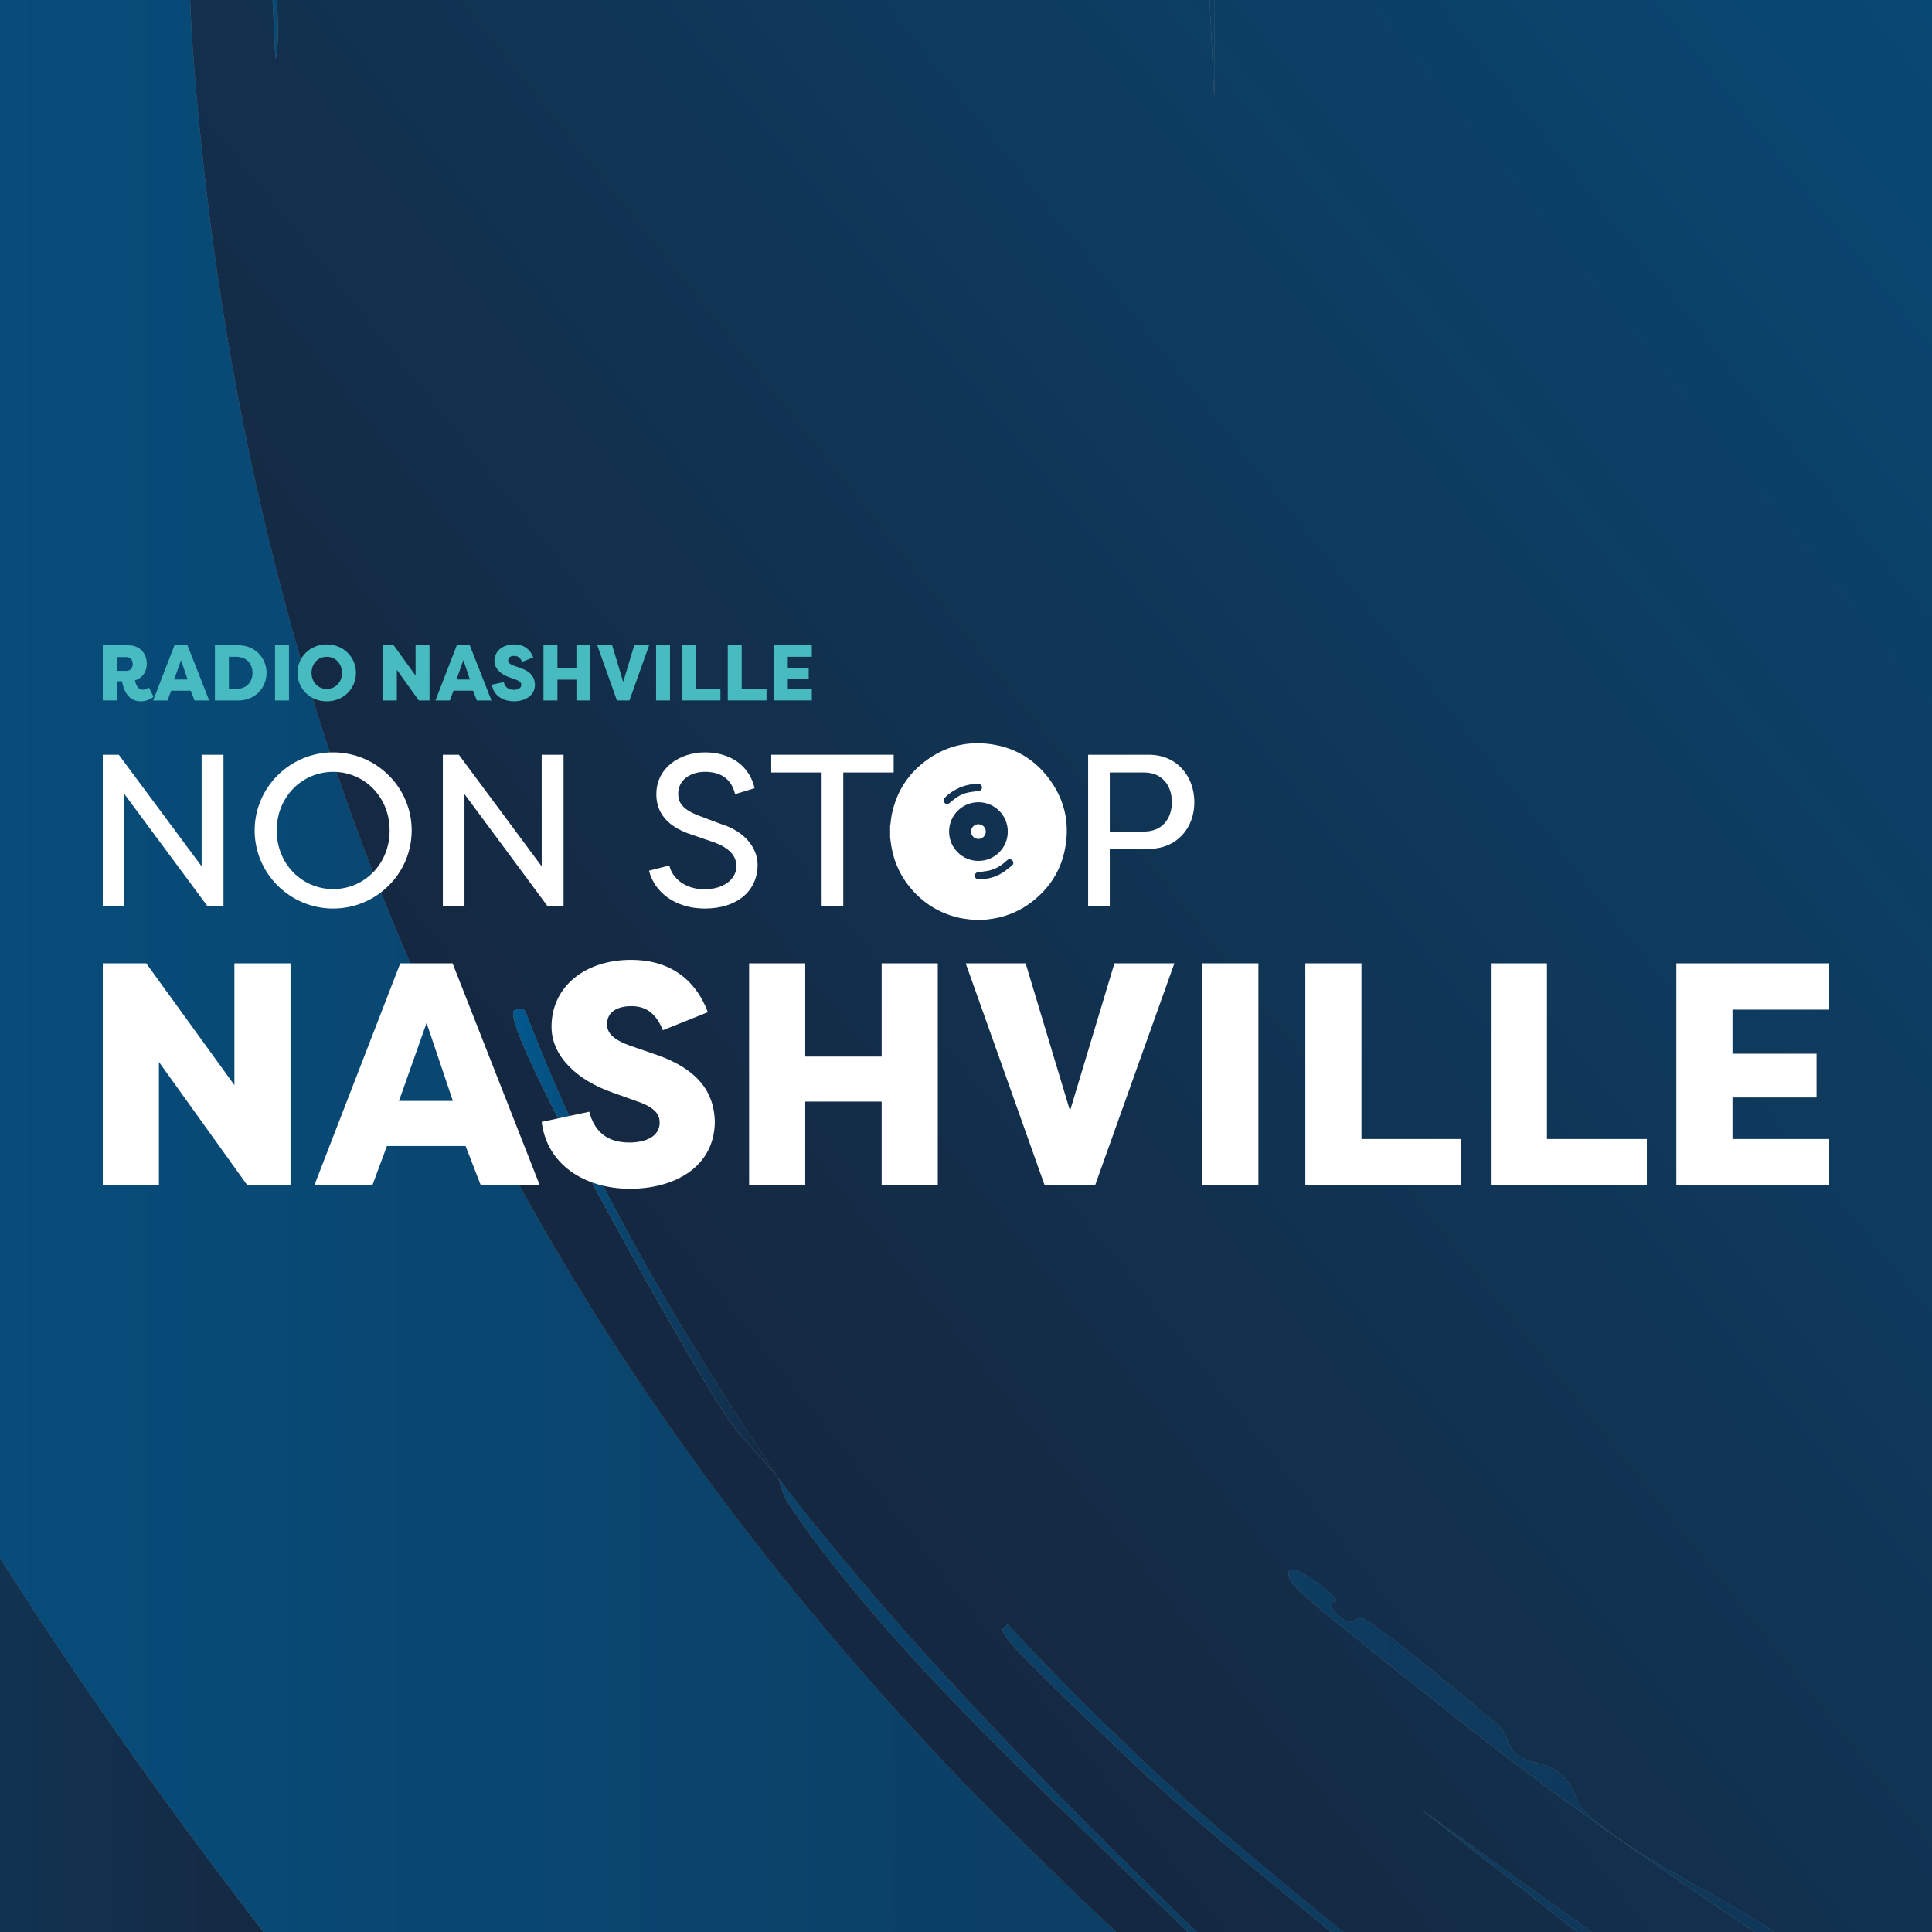
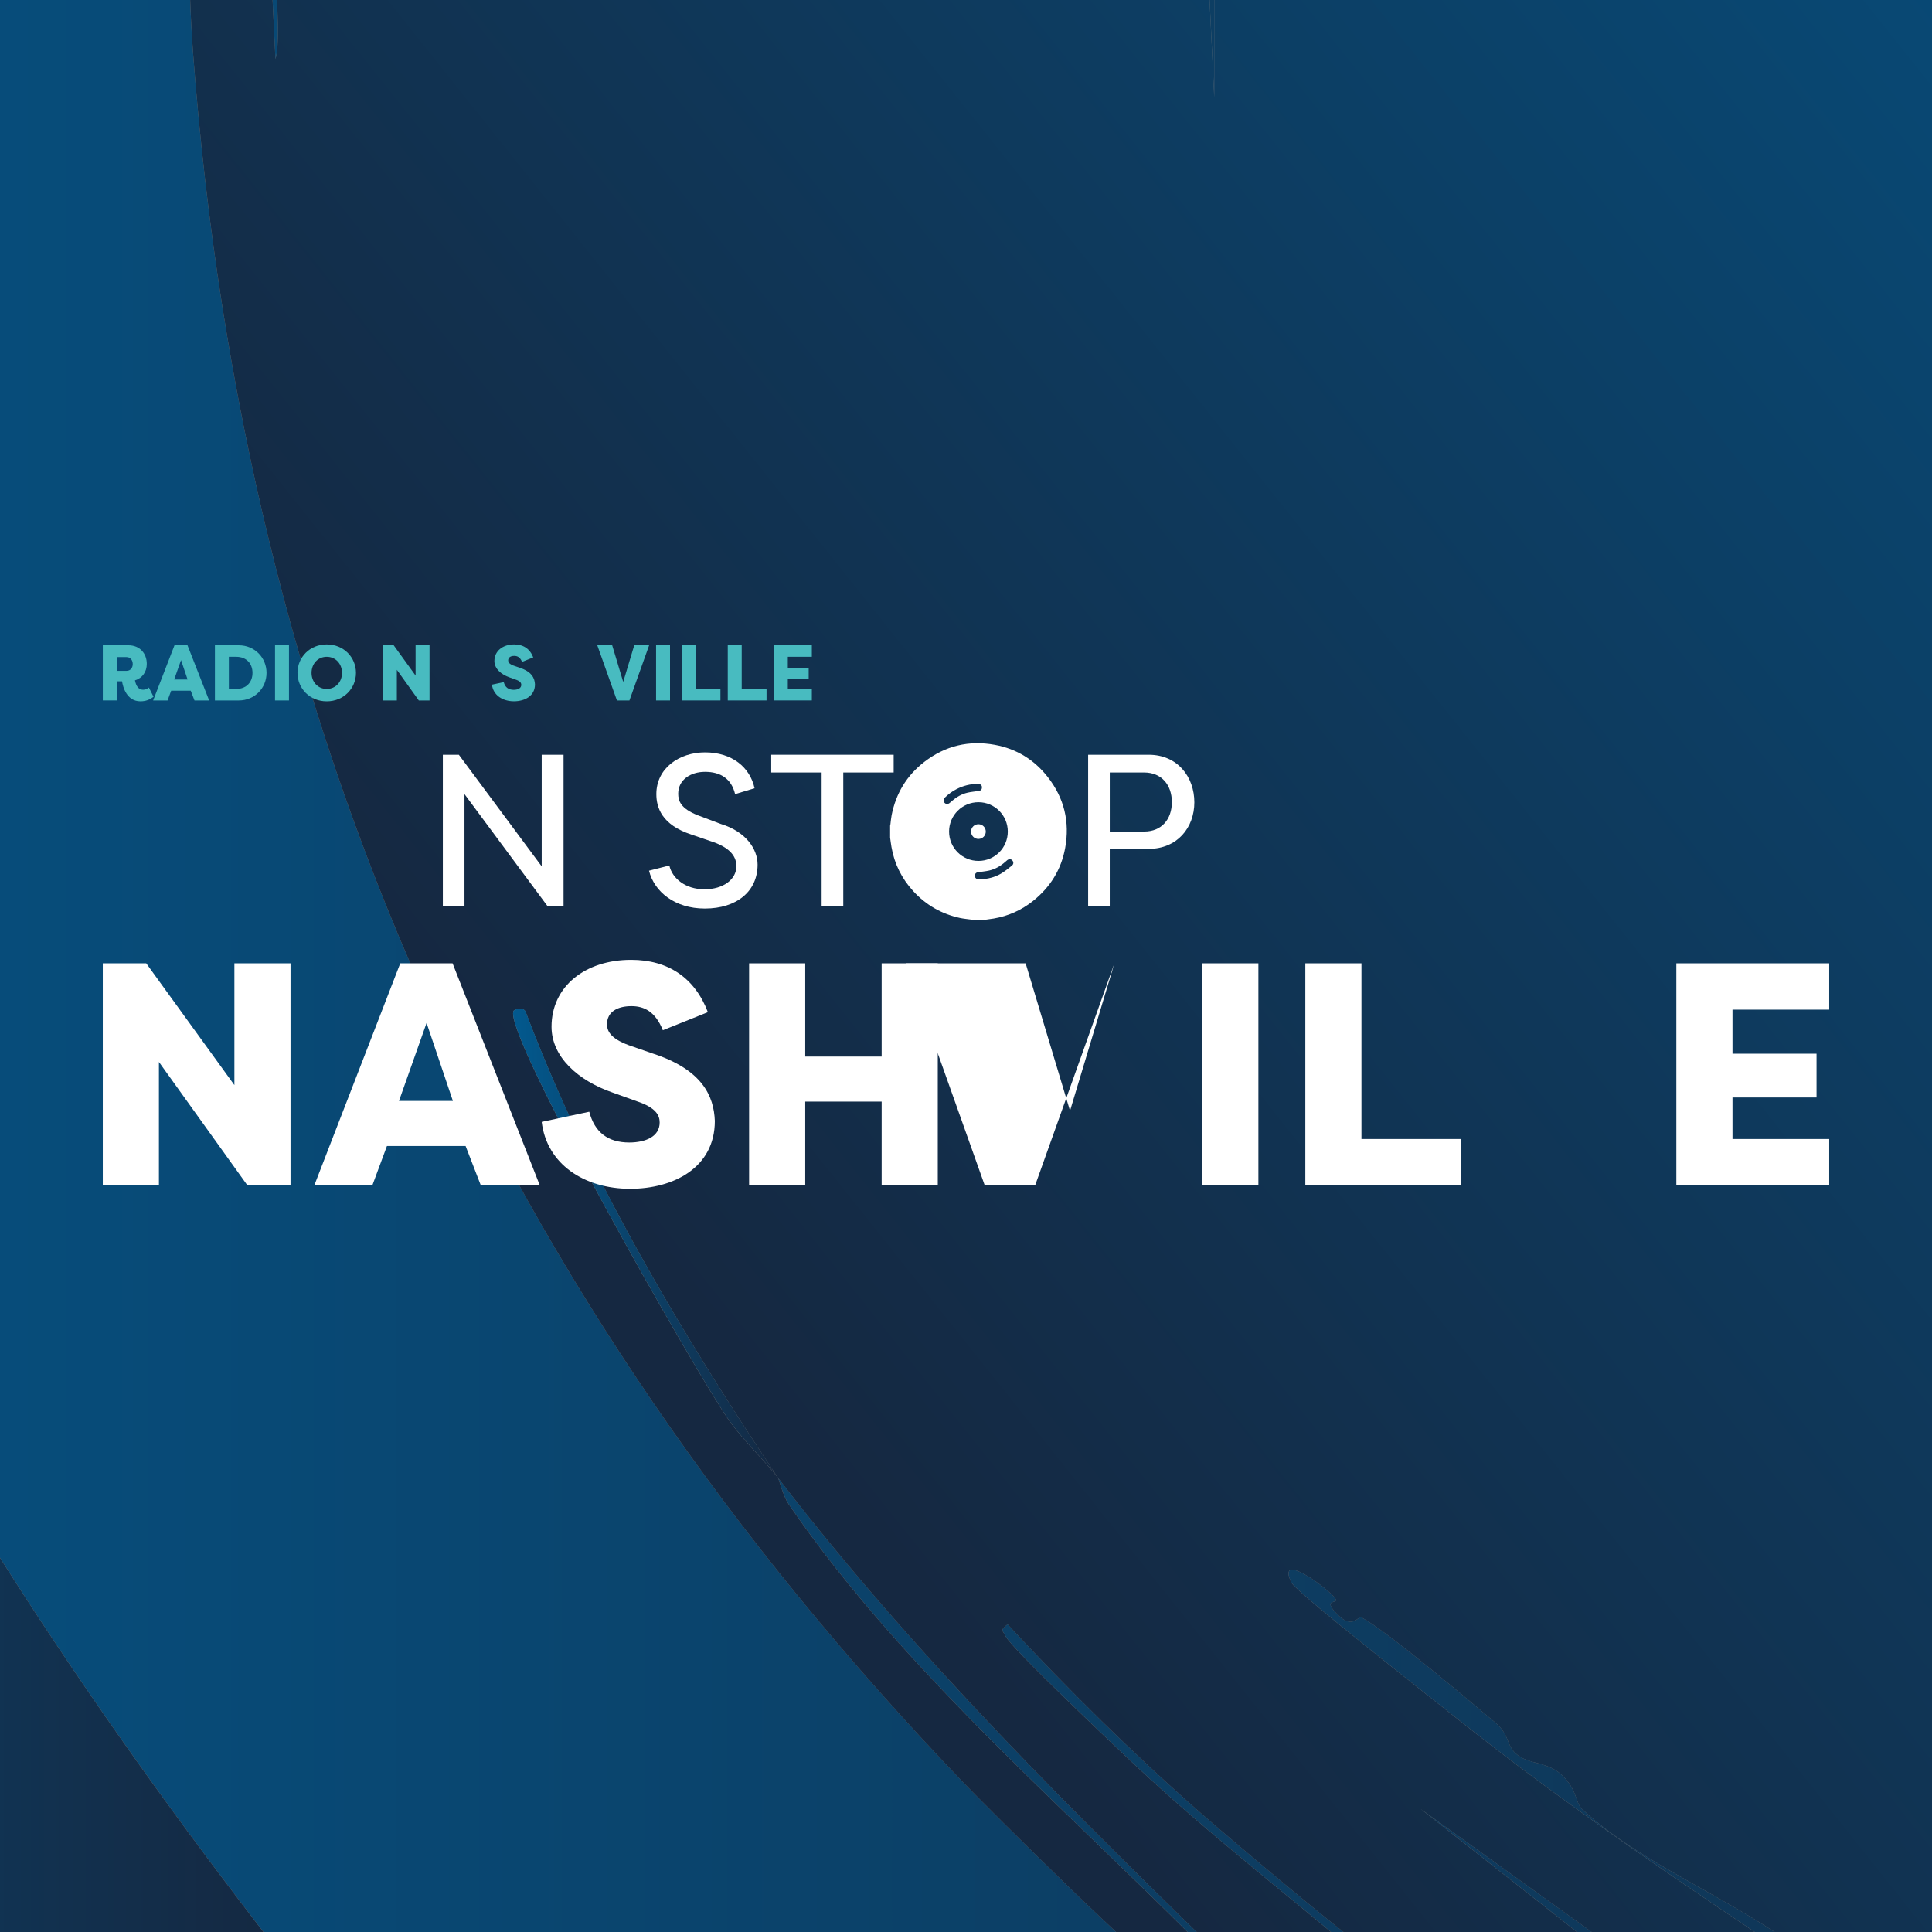
<svg xmlns="http://www.w3.org/2000/svg" xmlns:xlink="http://www.w3.org/1999/xlink" id="Laag_1" viewBox="0 0 1200 1200">
  <rect x="0" y="0" width="1200" height="1200" fill="#808080" stroke="none" />
  <defs>
    <style>.cls-1{fill:url(#Naamloos_verloop_20-4);}.cls-1,.cls-2,.cls-3,.cls-4,.cls-5,.cls-6,.cls-7,.cls-8,.cls-9,.cls-10{stroke-width:0px;}.cls-2{fill:url(#Naamloos_verloop_20-2);}.cls-3{fill:url(#Naamloos_verloop_20);}.cls-11{clip-path:url(#clippath-2);}.cls-4{fill:url(#Naamloos_verloop_20-3);}.cls-5{fill:none;}.cls-12{clip-path:url(#clippath-1);}.cls-6{fill:#48bbc0;}.cls-7{fill:url(#Naamloos_verloop_20-5);}.cls-13{clip-path:url(#clippath);}.cls-14{clip-path:url(#clippath-3);}.cls-8{fill:#fff;}.cls-9{fill:url(#Naamloos_verloop_20-6);}.cls-10{fill:url(#Naamloos_verloop_20-7);}</style>
    <clipPath id="clippath">
      <rect class="cls-5" y="1318.89" width="1200" height="1200" />
    </clipPath>
    <clipPath id="clippath-1">
      <rect class="cls-5" x="-395.6" y="1310.89" width="2155.54" height="1212.49" />
    </clipPath>
    <linearGradient id="Naamloos_verloop_20" x1="-652.46" y1="1871.07" x2="1863.38" y2="1871.07" gradientUnits="userSpaceOnUse">
      <stop offset="0" stop-color="#02598e" />
      <stop offset="1" stop-color="#152841" />
    </linearGradient>
    <linearGradient id="Naamloos_verloop_20-2" x1="1816.09" y1="1187.22" x2="508.43" y2="2229.58" xlink:href="#Naamloos_verloop_20" />
    <linearGradient id="Naamloos_verloop_20-3" y1="1870.42" x2="180.87" y2="1870.42" xlink:href="#Naamloos_verloop_20" />
    <clipPath id="clippath-2">
      <rect class="cls-5" width="1200" height="1200" />
    </clipPath>
    <clipPath id="clippath-3">
      <rect class="cls-5" x="-395.6" y="-8" width="2155.54" height="1212.49" />
    </clipPath>
    <linearGradient id="Naamloos_verloop_20-4" y1="552.18" y2="552.18" xlink:href="#Naamloos_verloop_20" />
    <linearGradient id="Naamloos_verloop_20-5" x1="1816.09" y1="-131.67" x2="508.43" y2="910.69" xlink:href="#Naamloos_verloop_20" />
    <linearGradient id="Naamloos_verloop_20-6" y1="551.53" x2="180.87" y2="551.53" xlink:href="#Naamloos_verloop_20" />
    <linearGradient id="Naamloos_verloop_20-7" x1="318.69" y1="772.24" x2="483.31" y2="772.24" xlink:href="#Naamloos_verloop_20" />
  </defs>
  <g class="cls-13">
    <g class="cls-12">
      <g id="Generatief_object">
        <path class="cls-3" d="M1860.59,1193.07c3.24,66.21,6.74,134.35-8.7,199.22-1.68,1.63-5.35,5.08-6.53,6.5,20.16-64.17,12.39-134.66,11.97-201.39H754.19v181.9l-8.7-181.9h-435.16l-6.53,93.12c-1.23-22.56-1.83-45.69-1.09-68.21.07-2.08,10.33-20.19-1.09-24.9-4.42-1.82-69.41-.18-80.5,0-2.58.04-2.38,8.55-8.7,6.5-.89-.29-2.21-6.48-4.35-6.5-7.01-.05-33.01-1.42-36.99,0-11.57,4.12,6.66,139.13,0,158.08l-7.62-157-44.6-1.08c-1.34,51.48-2.81,103.43,1.09,154.83,31.95,421.67,187.26,770.31,478.68,1074.08,14.42,15.03,115.59,115.85,125.11,118.02,4.01.91,28.86-4.23,35.9-3.25-89.09-91.51-197.58-182.14-269.8-288.01-3.41-5-6.04-15.51-6.53-16.24,85.68,111.54,185.36,209.64,286.12,307.5l83.77-3.25c-49.58-42.26-101.53-82.03-149.04-126.68-11.25-10.57-75.89-71.73-79.42-79.04-1.9-3.95-3.96-3.61,1.09-7.58,37.84,40.71,77.89,80.28,119.67,116.94,15.24,13.37,111.43,95.28,121.84,97.45,5.02,1.05,66.37,1.22,69.63,0l-2.18-10.83c18.99,18.98,47.4,9.21,72.89,9.74l-125.11-98.53,141.43,101.78c16.9-4.06,35-2.01,52.22-2.17.93,0,5.6-6.49,6.53-6.5,2.1-.02,29.87,13.63,40.25,5.41-75.21-50.37-150.16-100.42-220.84-157-12.64-10.12-97.33-76.44-100.09-82.29-9.32-19.76,21.83,2.78,27.2,9.74,3.16,4.11-8.72-.43,1.09,9.74,9.98,10.36,13.04.99,15.23,2.17,16.07,8.61,65.85,50.83,82.68,64.96,9.82,8.25,6.95,13.72,13.05,19.49,8.16,7.71,20.56,4.28,30.46,15.16,8.03,8.82,6.77,15.64,10.88,19.49,41.39,38.79,110.04,61.49,152.31,101.78l665.79-2.17c6.58-235.94,2.87-477.16,3.26-709.2-5.53-2.22-6.19-2.2-8.7-7.58,5.48,1.41,15.66,4.07,15.23,10.83l-3.26,712.44c-725.62,1.26-1451.35-.72-2176.89-2.17-14.38-122.88-35.27-244.43-67.45-363.8.15-.02-.35-2.56,2.18-2.17,10.28,45.56,23.38,95.65,36.99,137.51l31.55,224.13,299.17-1.08c-72.18-106.97-141.84-217.29-202.35-331.32-9.73-18.35-38.99-70.36-43.52-86.62-1.27-4.56-4.72-7.94,1.09-11.91,74.09,149.12,157.04,294.23,252.39,430.93,57.78-3.6,121.34,4.83,178.42,0,.79-.07-1.64-6.47,2.18-6.5,4.51-.03,7.31,6.4,8.7,6.5,6.25.43,49.57.93,51.13-1.08-116.24-148.56-222.63-306.11-304.61-476.41-52.14-108.31-93.01-223.14-121.84-339.98-42.05-170.42-67.79-350.2-63.1-526.21-1.27-1.79-40.07-1.79-41.34,0-1.96,2.74-4.46,59.21-4.35,67.13.98,71.93,13.45,168.23,23.93,240.37,11.88,81.71,33.57,162.18,46.78,243.62-6.36-.74-5.91-8.67-7.62-14.08-25.68-81.67-45.22-219.06-54.39-301-9.38-83.76-11.33-154.1-10.88-236.04h-87.03c-.02,47.14,8.52,93.87,10.88,140.76,1.53,30.44-2.22,63,0,93.12,5.25,71.3,17.59,142.3,25.02,213.3-7.82-13.83-11.49-38.38-14.14-55.22-20.39-129.59-14.24-261.75-28.29-391.95l-34.81,2.17c9.11,104.87,1.44,216.57,13.05,320.49,7.58,67.85,21.78,157.95,34.81,225.21,11.08,57.18,34.82,112.56,42.43,169.99-5.89-.47-5.82-7.11-7.62-11.91-37.1-99.23-60.96-263.53-73.98-370.3-13.31-109.21-4.29-225.57-15.23-335.65l-41.34,2.17,14.14,289.09-18.49-291.26h-36.99l1.09,109.36-7.62-109.36-71.8,1.08v-6.5H1860.59Z" />
        <path class="cls-2" d="M1845.35,1398.79c-20.34,24.38-62.98,177.39-65.27,211.13-1.98,29.05,11.93,39.81,41.34,42.23,2.85.23,5.84-.15,8.7,0-14.98,52.59-22.94,107.43-41.34,159.16-1.99,4.13,2.08,7.2,2.18,7.58.65,2.55,3.08,3.77,4.35,6.5,2.51,5.38,3.18,5.36,8.7,7.58-.39,232.04,3.32,473.25-3.26,709.2l-665.79,2.17c-42.26-40.29-110.91-62.99-152.31-101.78-4.11-3.85-2.84-10.67-10.88-19.49-9.9-10.88-22.3-7.45-30.46-15.16-6.11-5.77-3.24-11.24-13.05-19.49-16.83-14.14-66.61-56.35-82.68-64.96-2.19-1.18-5.25,8.19-15.23-2.17-9.81-10.18,2.07-5.64-1.09-9.74-5.36-6.97-36.52-29.5-27.2-9.74,2.76,5.85,87.45,72.17,100.09,82.29,70.68,56.57,145.64,106.63,220.84,157-10.38,8.21-38.15-5.44-40.25-5.41-.93.01-5.6,6.49-6.53,6.5-17.22.15-35.32-1.9-52.22,2.17l-141.43-101.78,125.11,98.53c-25.48-.53-53.9,9.23-72.89-9.74l2.18,10.83c-3.26,1.22-64.6,1.05-69.63,0-10.42-2.17-106.6-84.07-121.84-97.45-41.77-36.66-81.83-76.23-119.67-116.94-5.05,3.97-2.99,3.63-1.09,7.58,3.53,7.31,68.16,68.47,79.42,79.04,47.51,44.65,99.46,84.42,149.04,126.68l-83.77,3.25c-100.76-97.85-200.43-195.96-286.12-307.5-60.94-91.21-117.68-186.07-156.66-289.09-1.08-3.75-7.04-2.04-7.62-1.08-7.64,12.71,115.02,228.24,133.81,254.44,9.22,12.86,22.65,25.56,30.46,35.73.49.73,3.11,11.24,6.53,16.24,72.22,105.86,180.7,196.5,269.8,288.01-7.04-.98-31.89,4.16-35.9,3.25-9.51-2.17-110.69-102.99-125.11-118.02-291.42-303.77-446.73-652.42-478.68-1074.08-3.89-51.4-2.42-103.35-1.09-154.83l44.6,1.08,7.62,157c6.66-18.95-11.57-153.96,0-158.08,3.98-1.42,29.98-.05,36.99,0,2.14.01,3.46,6.21,4.35,6.5,6.32,2.05,6.12-6.45,8.7-6.5,11.09-.18,76.09-1.82,80.5,0,11.42,4.72,1.16,22.82,1.09,24.9-.74,22.52-.14,45.65,1.09,68.21l6.53-93.12h435.16l8.7,181.9v-181.9h1103.13c.42,66.73,8.19,137.22-11.97,201.39Z" />
        <path class="cls-4" d="M-123.74,2064.68c81.98,170.3,188.37,327.85,304.61,476.41-1.56,2.02-44.88,1.51-51.13,1.08-1.39-.1-4.2-6.53-8.7-6.5-3.82.03-1.39,6.43-2.18,6.5-57.07,4.83-120.64-3.6-178.42,0-95.35-136.71-178.31-281.81-252.39-430.93-5.81,3.97-2.36,7.35-1.09,11.91,4.52,16.26,33.78,68.27,43.52,86.62,60.51,114.03,130.17,224.35,202.35,331.32l-299.17,1.08-31.55-224.13c-13.61-41.86-26.71-91.95-36.99-137.51-38.85-172.24-97.53-365.7-126.2-535.96-14.25-84.6-7.89-196.38-28.29-281.51-9.99-41.69-16.17-40.44-50.04-55.22,26.17-38.5-13.05-67.06-13.05-108.27l71.8-1.08,7.62,109.36-1.09-109.36h36.99l18.49,291.26-14.14-289.09,41.34-2.17c10.94,110.08,1.92,226.44,15.23,335.65,13.02,106.76,36.88,271.07,73.98,370.3,1.79,4.8,1.73,11.44,7.62,11.91-7.61-57.43-31.35-112.81-42.43-169.99-13.03-67.26-27.23-157.37-34.81-225.21-11.61-103.92-3.94-215.62-13.05-320.49l34.81-2.17c14.05,130.2,7.89,262.37,28.29,391.95,2.65,16.84,6.32,41.39,14.14,55.22-7.43-71-19.77-142-25.02-213.3-2.22-30.12,1.53-62.67,0-93.12-2.36-46.89-10.9-93.62-10.88-140.76h87.03c-.45,81.94,1.5,152.28,10.88,236.04,9.18,81.94,28.71,219.34,54.39,301,1.7,5.41,1.26,13.34,7.62,14.08-13.21-81.44-34.9-161.9-46.78-243.62-10.49-72.14-22.95-168.44-23.93-240.37-.11-7.92,2.39-64.39,4.35-67.13,1.28-1.79,40.07-1.79,41.34,0-4.69,176.01,21.05,355.79,63.1,526.21" />
      </g>
    </g>
  </g>
  <g class="cls-11">
    <g class="cls-14">
      <g id="Generatief_object-2">
        <path class="cls-1" d="M1860.59-125.82c3.24,66.21,6.74,134.35-8.7,199.22-1.68,1.63-5.35,5.08-6.53,6.5,20.16-64.17,12.39-134.66,11.97-201.39H754.19V60.41l-8.7-181.9h-435.16l-6.53,93.12c-1.23-22.56-1.83-45.69-1.09-68.21.07-2.08,10.33-20.19-1.09-24.9-4.42-1.82-69.41-.18-80.5,0-2.58.04-2.38,8.55-8.7,6.5-.89-.29-2.21-6.48-4.35-6.5-7.01-.05-33.01-1.42-36.99,0-11.57,4.12,6.66,139.13,0,158.08l-7.62-157-44.6-1.08c-1.34,51.48-2.81,103.43,1.09,154.83,31.95,421.67,187.26,770.31,478.68,1074.08,14.42,15.03,115.59,115.85,125.11,118.02,4.01.91,28.86-4.23,35.9-3.25-89.09-91.51-197.58-182.14-269.8-288.01-3.41-5-6.04-15.51-6.53-16.24,85.68,111.54,185.36,209.64,286.12,307.5l83.77-3.25c-49.58-42.26-101.53-82.03-149.04-126.68-11.25-10.57-75.89-71.73-79.42-79.04-1.9-3.95-3.96-3.61,1.09-7.58,37.84,40.71,77.89,80.28,119.67,116.94,15.24,13.37,111.43,95.28,121.84,97.45,5.02,1.05,66.37,1.22,69.63,0l-2.18-10.83c18.99,18.98,47.4,9.21,72.89,9.74l-125.11-98.53,141.43,101.78c16.9-4.06,35-2.01,52.22-2.17.93,0,5.6-6.49,6.53-6.5,2.1-.02,29.87,13.63,40.25,5.41-75.21-50.37-150.16-100.42-220.84-157-12.64-10.12-97.33-76.44-100.09-82.29-9.32-19.76,21.83,2.78,27.2,9.74,3.16,4.11-8.72-.43,1.09,9.74,9.98,10.36,13.04.99,15.23,2.17,16.07,8.61,65.85,50.83,82.68,64.96,9.82,8.25,6.95,13.72,13.05,19.49,8.16,7.71,20.56,4.28,30.46,15.16,8.03,8.82,6.77,15.64,10.88,19.49,41.39,38.79,110.04,61.49,152.31,101.78l665.79-2.17c6.58-235.94,2.87-477.16,3.26-709.2-5.53-2.22-6.19-2.2-8.7-7.58,5.48,1.41,15.66,4.07,15.23,10.83l-3.26,712.44c-725.62,1.26-1451.35-.72-2176.89-2.17-14.38-122.88-35.27-244.43-67.45-363.8.15-.02-.35-2.56,2.18-2.17,10.28,45.56,23.38,95.65,36.99,137.51l31.55,224.13,299.17-1.08c-72.18-106.97-141.84-217.29-202.35-331.32-9.73-18.35-38.99-70.36-43.52-86.62-1.27-4.56-4.72-7.94,1.09-11.91,74.09,149.12,157.04,294.23,252.39,430.93,57.78-3.6,121.34,4.83,178.42,0,.79-.07-1.64-6.47,2.18-6.5,4.51-.03,7.31,6.4,8.7,6.5,6.25.43,49.57.93,51.13-1.08-116.24-148.56-222.63-306.11-304.61-476.41-52.14-108.31-93.01-223.14-121.84-339.98-42.05-170.42-67.79-350.2-63.1-526.21-1.27-1.79-40.07-1.79-41.34,0-1.96,2.74-4.46,59.21-4.35,67.13.98,71.93,13.45,168.23,23.93,240.37,11.88,81.71,33.57,162.18,46.78,243.62-6.36-.74-5.91-8.67-7.62-14.08-25.68-81.67-45.22-219.06-54.39-301-9.38-83.76-11.33-154.1-10.88-236.04h-87.03c-.02,47.14,8.52,93.87,10.88,140.76,1.53,30.44-2.22,63,0,93.12,5.25,71.3,17.59,142.3,25.02,213.3-7.82-13.83-11.49-38.38-14.14-55.22-20.39-129.59-14.24-261.75-28.29-391.95l-34.81,2.17c9.11,104.87,1.44,216.57,13.05,320.49,7.58,67.85,21.78,157.95,34.81,225.21,11.08,57.18,34.82,112.56,42.43,169.99-5.89-.47-5.82-7.11-7.62-11.91-37.1-99.23-60.96-263.53-73.98-370.3-13.31-109.21-4.29-225.57-15.23-335.65l-41.34,2.17,14.14,289.09-18.49-291.26h-36.99l1.09,109.36-7.62-109.36-71.8,1.08v-6.5H1860.59Z" />
        <path class="cls-7" d="M1845.35,79.9c-20.34,24.38-62.98,177.39-65.27,211.13-1.98,29.05,11.93,39.81,41.34,42.23,2.85.23,5.84-.15,8.7,0-14.98,52.59-22.94,107.43-41.34,159.16-1.99,4.13,2.08,7.2,2.18,7.58.65,2.55,3.08,3.77,4.35,6.5,2.51,5.38,3.18,5.36,8.7,7.58-.39,232.04,3.32,473.25-3.26,709.2l-665.79,2.17c-42.26-40.29-110.91-62.99-152.31-101.78-4.11-3.85-2.84-10.67-10.88-19.49-9.9-10.88-22.3-7.45-30.46-15.16-6.11-5.77-3.24-11.24-13.05-19.49-16.83-14.14-66.61-56.35-82.68-64.96-2.19-1.18-5.25,8.19-15.23-2.17-9.81-10.18,2.07-5.64-1.09-9.74-5.36-6.97-36.52-29.5-27.2-9.74,2.76,5.85,87.45,72.17,100.09,82.29,70.68,56.57,145.64,106.63,220.84,157-10.38,8.21-38.15-5.44-40.25-5.41-.93.01-5.6,6.49-6.53,6.5-17.22.15-35.32-1.9-52.22,2.17l-141.43-101.78,125.11,98.53c-25.48-.53-53.9,9.23-72.89-9.74l2.18,10.83c-3.26,1.22-64.6,1.05-69.63,0-10.42-2.17-106.6-84.07-121.84-97.45-41.77-36.66-81.83-76.23-119.67-116.94-5.05,3.97-2.99,3.63-1.09,7.58,3.53,7.31,68.16,68.47,79.42,79.04,47.51,44.65,99.46,84.42,149.04,126.68l-83.77,3.25c-100.76-97.85-200.43-195.96-286.12-307.5-60.94-91.21-117.68-186.07-156.66-289.09-1.08-3.75-7.04-2.04-7.62-1.08-7.64,12.71,115.02,228.24,133.81,254.44,9.22,12.86,22.65,25.56,30.46,35.73.49.73,3.11,11.24,6.53,16.24,72.22,105.86,180.7,196.5,269.8,288.01-7.04-.98-31.89,4.16-35.9,3.25-9.51-2.17-110.69-102.99-125.11-118.02C307.21,803.66,151.9,455.01,119.95,33.34c-3.89-51.4-2.42-103.35-1.09-154.83l44.6,1.08,7.62,157c6.66-18.95-11.57-153.96,0-158.08,3.98-1.42,29.98-.05,36.99,0,2.14.01,3.46,6.21,4.35,6.5,6.32,2.05,6.12-6.45,8.7-6.5,11.09-.18,76.09-1.82,80.5,0,11.42,4.72,1.16,22.82,1.09,24.9-.74,22.52-.14,45.65,1.09,68.21l6.53-93.12h435.16l8.7,181.9V-121.49h1103.13c.42,66.73,8.19,137.22-11.97,201.39Z" />
        <path class="cls-9" d="M-123.74,745.79c81.98,170.3,188.37,327.85,304.61,476.41-1.56,2.02-44.88,1.51-51.13,1.08-1.39-.1-4.2-6.53-8.7-6.5-3.82.03-1.39,6.43-2.18,6.5-57.07,4.83-120.64-3.6-178.42,0-95.35-136.71-178.31-281.81-252.39-430.93-5.81,3.97-2.36,7.35-1.09,11.91,4.52,16.26,33.78,68.27,43.52,86.62,60.51,114.03,130.17,224.35,202.35,331.32l-299.17,1.08-31.55-224.13c-13.61-41.86-26.71-91.95-36.99-137.51-38.85-172.24-97.53-365.7-126.2-535.96-14.25-84.6-7.89-196.38-28.29-281.51-9.99-41.69-16.17-40.44-50.04-55.22,26.17-38.5-13.05-67.06-13.05-108.27l71.8-1.08,7.62,109.36-1.09-109.36h36.99l18.49,291.26-14.14-289.09,41.34-2.17c10.94,110.08,1.92,226.44,15.23,335.65,13.02,106.76,36.88,271.07,73.98,370.3,1.79,4.8,1.73,11.44,7.62,11.91-7.61-57.43-31.35-112.81-42.43-169.99-13.03-67.26-27.23-157.37-34.81-225.21-11.61-103.92-3.94-215.62-13.05-320.49l34.81-2.17c14.05,130.2,7.89,262.37,28.29,391.95,2.65,16.84,6.32,41.39,14.14,55.22-7.43-71-19.77-142-25.02-213.3-2.22-30.12,1.53-62.67,0-93.12-2.36-46.89-10.9-93.62-10.88-140.76h87.03c-.45,81.94,1.5,152.28,10.88,236.04,9.18,81.94,28.71,219.34,54.39,301,1.7,5.41,1.26,13.34,7.62,14.08-13.21-81.44-34.9-161.9-46.78-243.62-10.49-72.14-22.95-168.44-23.93-240.37-.11-7.92,2.39-64.39,4.35-67.13,1.28-1.79,40.07-1.79,41.34,0-4.69,176.01,21.05,355.79,63.1,526.21" />
        <path class="cls-10" d="M483.31,917.94c-7.81-10.17-21.24-22.87-30.46-35.73-18.79-26.21-141.45-241.74-133.81-254.44.57-.95,6.54-2.67,7.62,1.08,38.98,103.02,95.71,197.89,156.66,289.09Z" />
      </g>
    </g>
  </g>
-   <path class="cls-8" d="M77.28,493.24v69.6h-13.44v-94.05h9.94l51.46,69.33v-69.33h13.57v94.05h-9.94l-51.59-69.6Z" />
-   <path class="cls-8" d="M206.94,467.31c26.87,0,48.77,21.77,48.77,48.5s-21.9,48.5-48.77,48.5-48.77-21.77-48.77-48.5,21.9-48.5,48.77-48.5ZM206.94,552.23c19.35,0,35.07-15.59,35.07-36.41s-15.72-36.41-35.07-36.41-35.07,15.59-35.07,36.41,15.72,36.41,35.07,36.41Z" />
  <path class="cls-8" d="M288.5,493.24v69.6h-13.44v-94.05h9.94l51.46,69.33v-69.33h13.57v94.05h-9.94l-51.59-69.6Z" />
  <path class="cls-8" d="M415.74,537.58c1.75,7.93,9.94,14.78,21.77,14.78s19.88-6.18,19.88-14.38c0-7.52-6.18-11.96-13.84-14.78l-14.11-4.84c-18.54-6.05-21.77-16.93-21.77-25.12,0-16.12,14.24-25.93,30.23-25.93,16.79,0,27.95,9.27,30.77,22.3l-12.09,3.63c-2.28-9.54-9-13.84-18.68-13.84-9,0-16.66,4.97-16.66,13.57,0,4.17,1.21,9.14,12.23,13.44l14.24,5.37c15.45,4.7,22.84,15.45,22.84,25.26,0,16.66-13.03,27.27-32.78,27.27-18.68,0-31.44-10.48-34.66-23.51l12.63-3.23Z" />
  <path class="cls-8" d="M555.07,468.79v11.02h-31.3v83.03h-13.44v-83.03h-31.31v-11.02h76.05Z" />
  <path class="cls-8" d="M607.74,467.31c26.87,0,48.77,21.77,48.77,48.5s-21.9,48.5-48.77,48.5-48.77-21.77-48.77-48.5,21.9-48.5,48.77-48.5ZM607.74,552.23c19.35,0,35.07-15.59,35.07-36.41s-15.72-36.41-35.07-36.41-35.07,15.59-35.07,36.41,15.72,36.41,35.07,36.41Z" />
  <path class="cls-8" d="M675.86,562.84v-94.05h37.62c18,0,28.35,13.84,28.35,29.56s-10.61,28.89-28.35,28.89h-24.19v35.6h-13.44ZM710.66,516.49c10.75,0,17.2-7.52,17.2-18.27s-6.45-18.41-17.2-18.41h-21.36v36.68h21.36Z" />
  <path class="cls-8" d="M98.71,659.6v76.62h-34.86v-137.88h26.98l54.76,75.63v-75.63h34.86v137.88h-26.79l-54.95-76.62Z" />
  <path class="cls-8" d="M195.23,736.22l53.38-137.88h32.5l54.16,137.88h-36.63l-9.45-24.42h-48.85l-9.06,24.42h-36.04ZM247.82,683.82h33.48l-16.35-48.45-17.14,48.45Z" />
  <path class="cls-8" d="M366,690.52c3.35,12.8,11.62,19.11,24.82,19.11,10.24,0,18.91-3.74,18.91-12.41,0-4.53-2.36-9.26-14.18-13.2l-15.36-5.52c-20.88-7.29-37.62-21.86-37.62-40.77,0-25.21,21.07-41.56,49.44-41.56,23.04,0,39.59,11.23,47.67,32.5l-27.97,11.23c-4.73-11.82-11.82-14.97-19.5-14.97-8.47,0-15.17,3.35-15.17,11.23,0,3.94,1.77,8.67,13.39,13l14.77,5.12c31.12,10.04,38.21,26.59,38.8,41.95,0,29.15-25.8,42.15-52.59,42.15-28.36,0-51.8-15.17-54.95-41.56l29.55-6.3Z" />
  <path class="cls-8" d="M547.61,736.22v-52h-47.47v52h-34.86v-137.88h34.86v57.91h47.47v-57.91h34.86v137.88h-34.86Z" />
-   <path class="cls-8" d="M599.81,598.34h37.23l27.57,91.59,27.58-91.59h37.23l-49.24,137.88h-31.32l-49.04-137.88Z" />
+   <path class="cls-8" d="M599.81,598.34h37.23l27.57,91.59,27.58-91.59l-49.24,137.88h-31.32l-49.04-137.88Z" />
  <path class="cls-8" d="M781.61,736.22h-34.86v-137.88h34.86v137.88Z" />
  <path class="cls-8" d="M907.67,707.46v28.76h-96.91v-137.88h34.86v109.12h62.04Z" />
-   <path class="cls-8" d="M1022.89,707.46v28.76h-96.91v-137.88h34.86v109.12h62.04Z" />
  <path class="cls-8" d="M1041.21,736.22v-137.88h94.94v28.76h-60.07v27.38h52.2v27.18h-52.2v25.8h60.07v28.76h-94.94Z" />
  <path class="cls-8" d="M552.86,520.15c0-2.43,0-4.86,0-7.28.07-.31.16-.61.2-.92.25-1.87.37-3.76.74-5.61,2.68-13.56,9.41-24.71,20.35-33.14,12.96-9.99,27.66-13.51,43.72-10.57,13.48,2.46,24.54,9.26,32.96,20.06,10.17,13.03,13.75,27.85,10.76,44.07-2.47,13.43-9.32,24.38-20.01,32.88-7.16,5.69-15.28,9.34-24.32,10.88-1.96.33-3.94.57-5.91.85h-7.29c-.35-.07-.69-.16-1.04-.21-2.22-.32-4.47-.49-6.65-.96-11.49-2.48-21.25-8.06-29.18-16.74-7.14-7.82-11.69-16.95-13.49-27.41-.34-1.96-.57-3.93-.85-5.89ZM625.96,516.51c0-10.07-8.14-18.22-18.2-18.24-10.08-.01-18.24,8.11-18.27,18.17-.03,10.12,8.14,18.3,18.26,18.29,10.07,0,18.21-8.16,18.21-18.23ZM609.92,489.07c0-1.42-1.01-2.21-2.68-2.19-4.64.04-9.01,1.15-13.14,3.27-2.68,1.38-5.09,3.14-7.24,5.27-.99.98-1.05,2.22-.22,3.17.83.95,2.05,1.04,3.16.19.51-.39.97-.84,1.45-1.26,2.84-2.46,6.04-4.33,9.71-5.18,2.31-.53,4.7-.71,7.05-1.07,1.2-.18,1.91-1.02,1.9-2.19ZM609.26,546.12c4.34-.17,8.62-1.24,12.48-3.5,2.41-1.41,4.59-3.23,6.78-4.99,1.13-.9,1.12-2.27.24-3.23-.85-.93-2.05-.99-3.17-.12-.48.37-.91.8-1.37,1.19-2.86,2.5-6.09,4.38-9.8,5.23-2.31.53-4.7.71-7.06,1.07-1.18.18-1.88,1.06-1.85,2.23.03,1.15.81,2.01,1.98,2.11.53.05,1.07,0,1.75,0Z" />
  <path class="cls-8" d="M612.29,516.48c.02,2.51-1.96,4.55-4.49,4.6-2.55.06-4.64-1.98-4.66-4.54-.02-2.56,2.04-4.62,4.6-4.6,2.52.02,4.53,2.02,4.55,4.54Z" />
  <path class="cls-6" d="M83.82,422.58c.73,3.52,2.2,5.82,5.09,5.82,1.17,0,2.54-.44,3.57-1.37l2.89,5.77c-2.35,1.71-4.65,2.79-8.17,2.79-8.47,0-10.86-8.86-11.4-12.43h-3.28v11.89h-8.66v-34.26h15.81c7.44,0,11.5,5.33,11.5,11.55,0,4.94-2.69,8.81-7.34,10.23ZM78.63,416.66c2.35,0,3.82-1.81,3.82-4.21s-1.47-4.31-3.82-4.31h-6.12v8.52h6.12Z" />
  <path class="cls-6" d="M95.12,435.06l13.26-34.26h8.07l13.46,34.26h-9.1l-2.35-6.07h-12.14l-2.25,6.07h-8.96ZM108.19,422.04h8.32l-4.06-12.04-4.26,12.04Z" />
  <path class="cls-6" d="M133.49,435.06v-34.26h14.83c9.84,0,17.23,7.68,17.23,17.13s-7.39,17.13-17.23,17.13h-14.83ZM142.15,427.91h4.55c6.46,0,10.13-4.31,10.13-9.98s-3.67-9.98-10.13-9.98h-4.55v19.97Z" />
  <path class="cls-6" d="M179.49,435.06h-8.66v-34.26h8.66v34.26Z" />
  <path class="cls-6" d="M184.78,417.93c0-9.64,7.59-17.67,18.16-17.67s18.16,8.03,18.16,17.67-7.59,17.67-18.16,17.67-18.16-8.03-18.16-17.67ZM212.43,417.93c0-5.68-4.01-9.98-9.49-9.98s-9.44,4.31-9.44,9.98,3.96,9.98,9.44,9.98,9.49-4.31,9.49-9.98Z" />
  <path class="cls-6" d="M246.49,416.02v19.04h-8.66v-34.26h6.7l13.6,18.79v-18.79h8.66v34.26h-6.66l-13.65-19.04Z" />
-   <path class="cls-6" d="M270.47,435.06l13.26-34.26h8.07l13.46,34.26h-9.1l-2.35-6.07h-12.14l-2.25,6.07h-8.96ZM283.54,422.04h8.32l-4.06-12.04-4.26,12.04Z" />
  <path class="cls-6" d="M312.9,423.7c.83,3.18,2.89,4.75,6.17,4.75,2.54,0,4.7-.93,4.7-3.08,0-1.13-.59-2.3-3.52-3.28l-3.82-1.37c-5.19-1.81-9.35-5.43-9.35-10.13,0-6.26,5.24-10.33,12.28-10.33,5.73,0,9.84,2.79,11.84,8.07l-6.95,2.79c-1.17-2.94-2.94-3.72-4.84-3.72-2.1,0-3.77.83-3.77,2.79,0,.98.44,2.15,3.33,3.23l3.67,1.27c7.73,2.5,9.49,6.61,9.64,10.42,0,7.24-6.41,10.47-13.07,10.47-7.05,0-12.87-3.77-13.65-10.33l7.34-1.57Z" />
-   <path class="cls-6" d="M358.02,435.06v-12.92h-11.79v12.92h-8.66v-34.26h8.66v14.39h11.79v-14.39h8.66v34.26h-8.66Z" />
  <path class="cls-6" d="M370.99,400.8h9.25l6.85,22.76,6.85-22.76h9.25l-12.23,34.26h-7.78l-12.19-34.26Z" />
  <path class="cls-6" d="M416.16,435.06h-8.66v-34.26h8.66v34.26Z" />
  <path class="cls-6" d="M447.48,427.91v7.14h-24.08v-34.26h8.66v27.11h15.42Z" />
  <path class="cls-6" d="M476.11,427.91v7.14h-24.08v-34.26h8.66v27.11h15.42Z" />
  <path class="cls-6" d="M480.66,435.06v-34.26h23.59v7.14h-14.93v6.8h12.97v6.75h-12.97v6.41h14.93v7.14h-23.59Z" />
</svg>